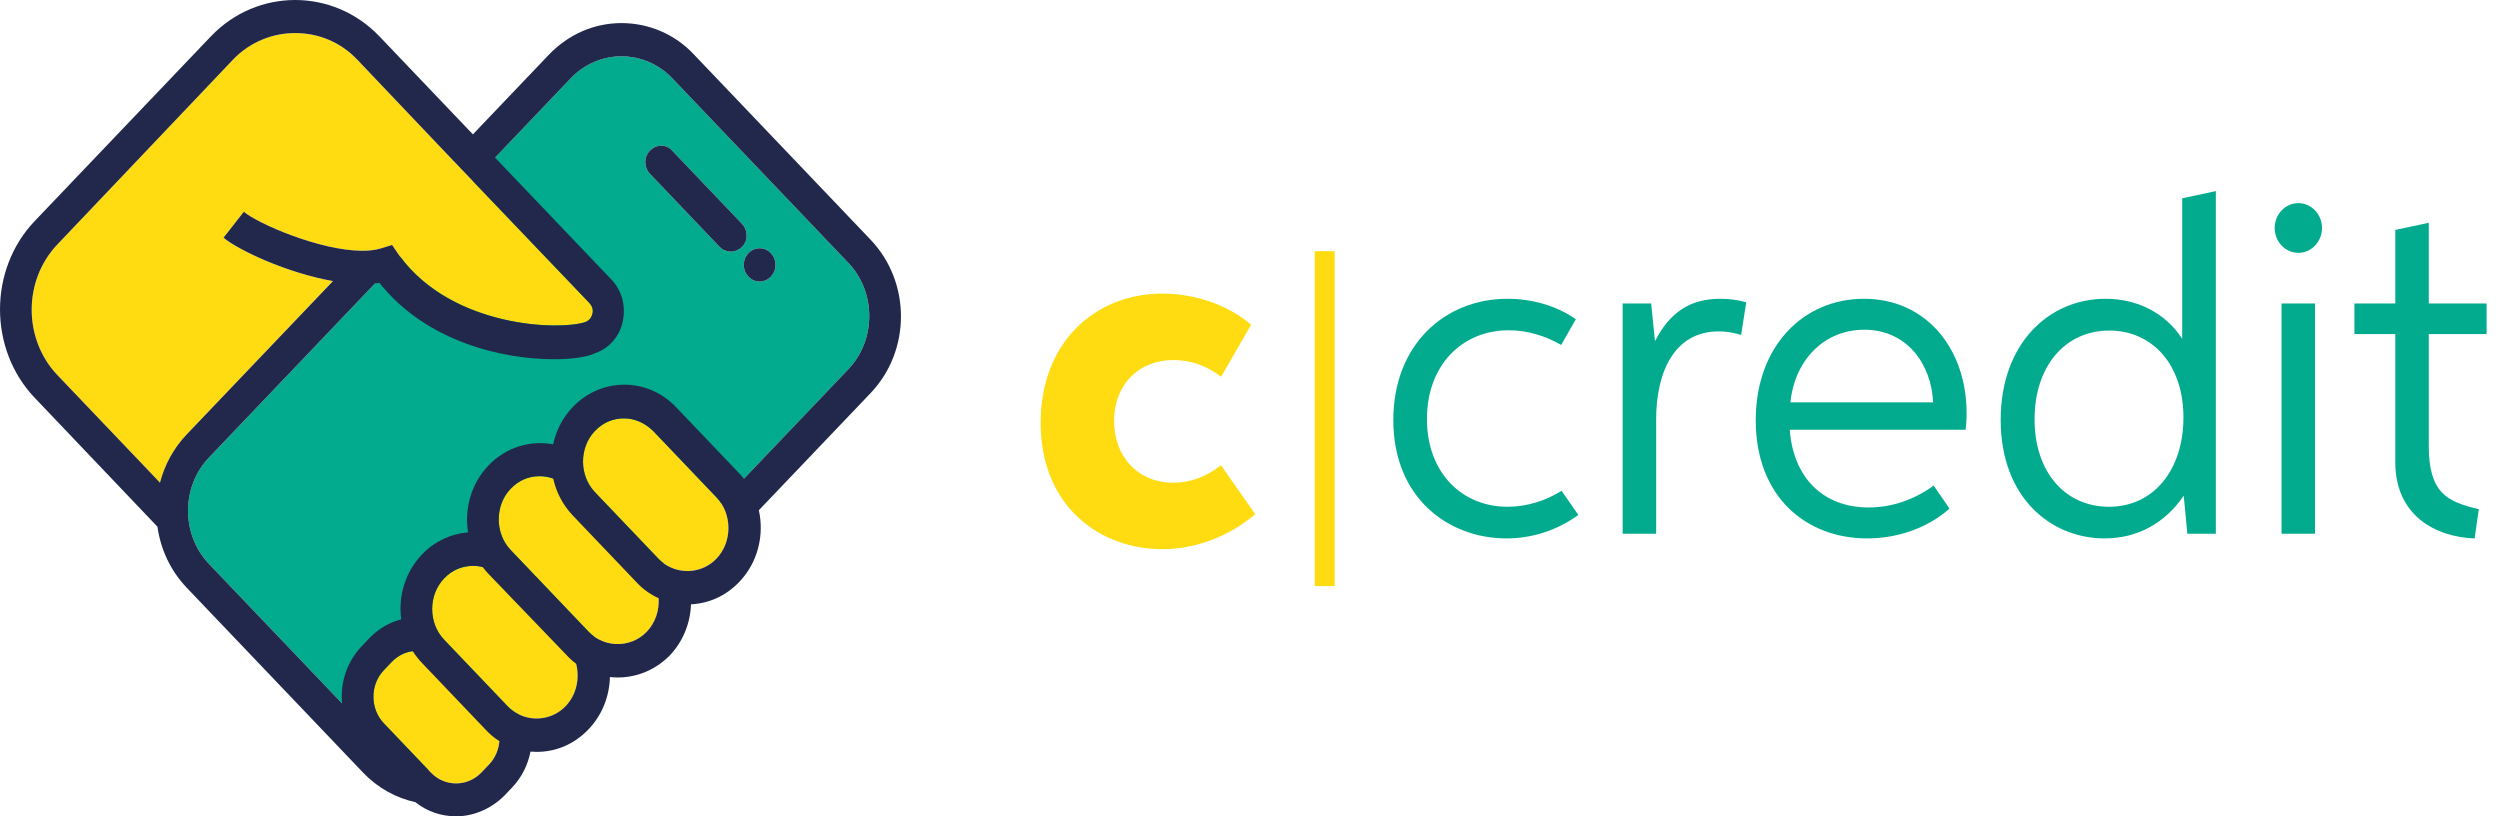
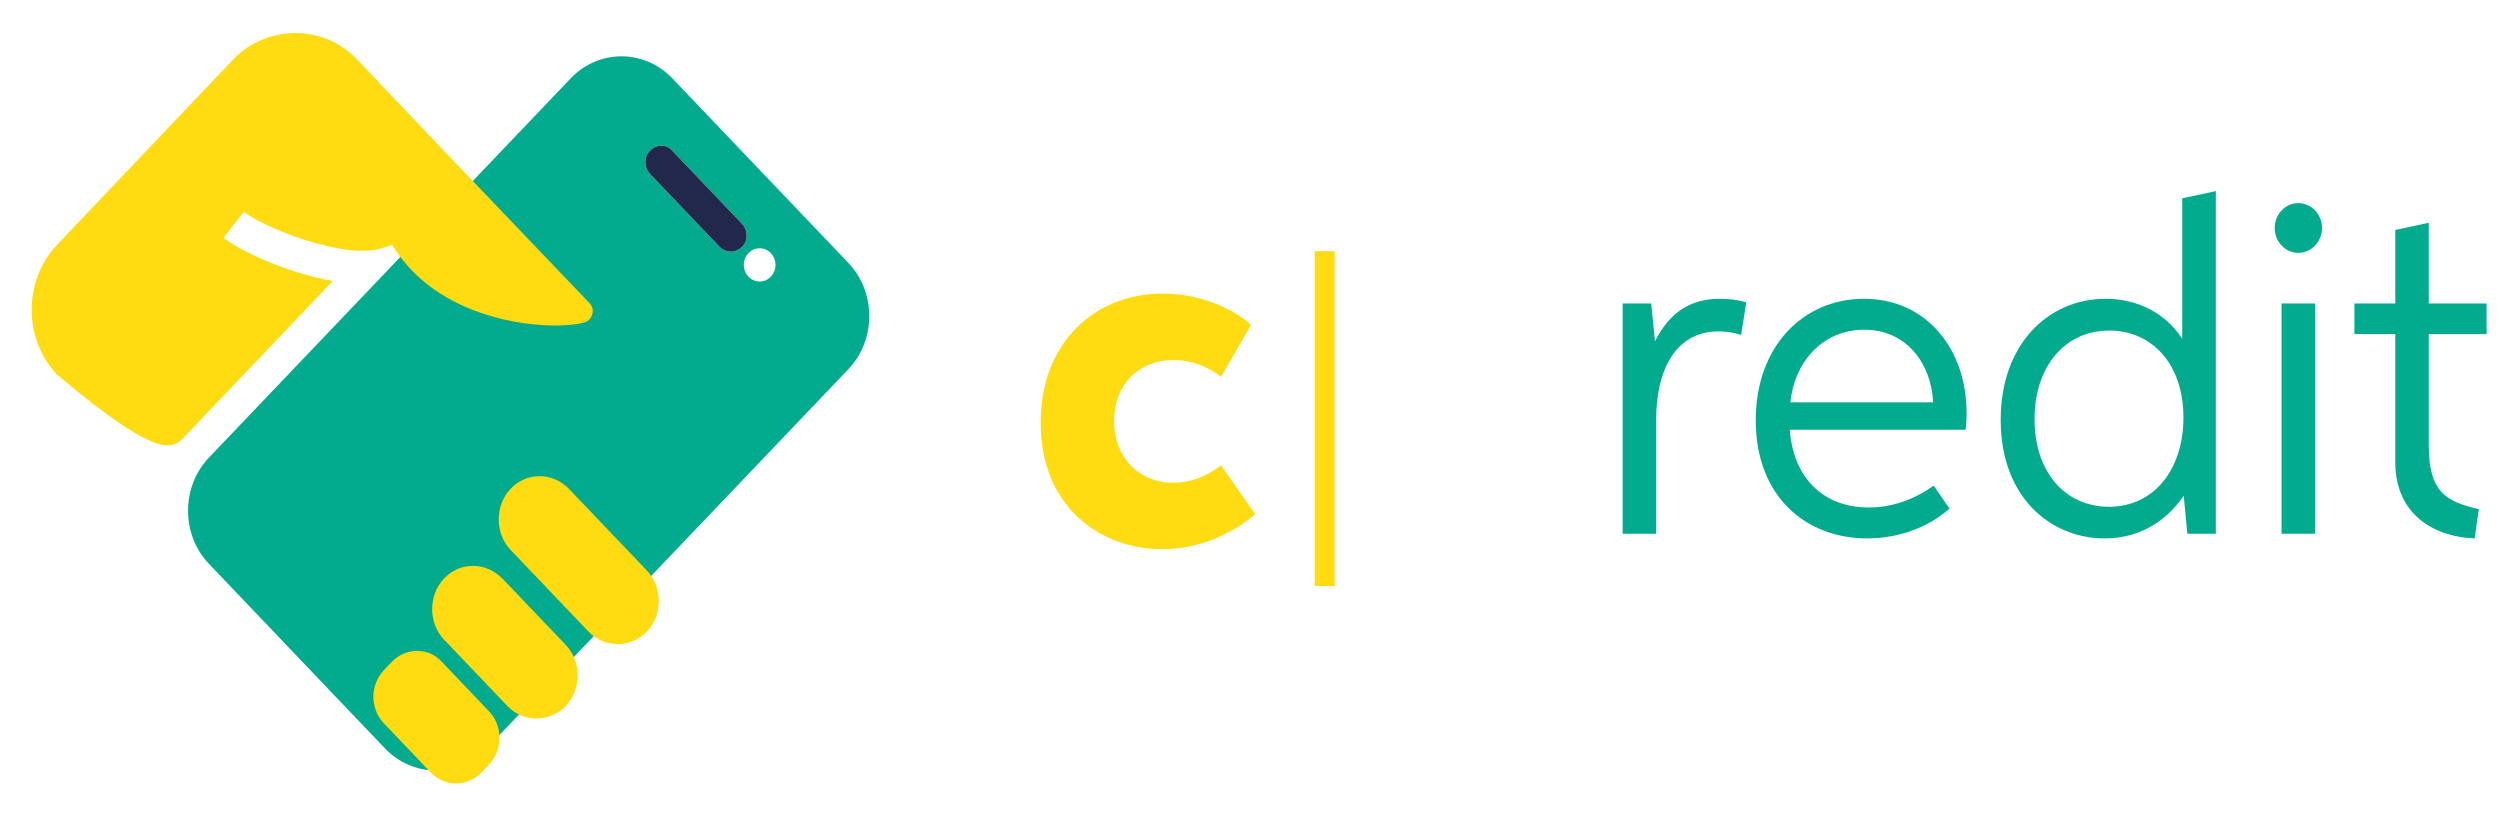
<svg xmlns="http://www.w3.org/2000/svg" width="98" height="32" viewBox="0 0 98 32" fill="none">
  <path fill-rule="evenodd" clip-rule="evenodd" d="M24.363 2.207C25.108 2.207 25.829 2.519 26.35 3.066L33.256 10.306C34.349 11.452 34.349 13.327 33.256 14.473L19.072 29.344C18.55 29.89 17.83 30.203 17.084 30.203C16.339 30.203 15.619 29.89 15.097 29.344L8.191 22.104C7.098 20.958 7.098 19.083 8.191 17.937L22.376 3.066C22.897 2.519 23.618 2.207 24.363 2.207ZM28.661 9.864C28.512 9.864 28.338 9.811 28.213 9.681L25.481 6.817C25.232 6.556 25.232 6.139 25.481 5.905C25.729 5.645 26.127 5.645 26.35 5.905L29.083 8.77C29.331 9.03 29.331 9.447 29.083 9.681C28.983 9.785 28.81 9.864 28.661 9.864ZM30.399 10.384C30.399 10.744 30.121 11.036 29.778 11.036C29.435 11.036 29.157 10.744 29.157 10.384C29.157 10.025 29.435 9.733 29.778 9.733C30.121 9.733 30.399 10.025 30.399 10.384Z" fill="#03AB8E" />
-   <path d="M2.23 14.682L6.271 18.919C6.451 18.226 6.801 17.571 7.322 17.025L13.043 11.017C11.241 10.698 9.329 9.796 8.763 9.317L9.558 8.301C10.204 8.848 13.433 10.202 14.948 9.733L15.37 9.603L15.619 9.968C17.681 12.858 21.953 12.963 22.947 12.624C23.146 12.546 23.195 12.39 23.22 12.312C23.245 12.233 23.27 12.051 23.096 11.869L17.652 6.174L17.61 6.131L14.004 2.337C13.334 1.634 12.464 1.296 11.57 1.296C10.7 1.296 9.806 1.634 9.135 2.337L2.23 9.603C0.913 11.01 0.913 13.275 2.23 14.682Z" fill="#FFDB11" />
-   <path d="M14.896 11.116C14.889 11.106 14.881 11.097 14.874 11.088C14.869 11.088 14.865 11.089 14.861 11.089C14.872 11.098 14.884 11.107 14.896 11.116Z" fill="#FFDB11" />
+   <path d="M2.23 14.682C6.451 18.226 6.801 17.571 7.322 17.025L13.043 11.017C11.241 10.698 9.329 9.796 8.763 9.317L9.558 8.301C10.204 8.848 13.433 10.202 14.948 9.733L15.37 9.603L15.619 9.968C17.681 12.858 21.953 12.963 22.947 12.624C23.146 12.546 23.195 12.39 23.22 12.312C23.245 12.233 23.27 12.051 23.096 11.869L17.652 6.174L17.61 6.131L14.004 2.337C13.334 1.634 12.464 1.296 11.57 1.296C10.7 1.296 9.806 1.634 9.135 2.337L2.23 9.603C0.913 11.01 0.913 13.275 2.23 14.682Z" fill="#FFDB11" />
  <path d="M15.346 25.958C15.619 25.672 15.967 25.515 16.339 25.515C16.712 25.515 17.06 25.645 17.333 25.958L19.171 27.885C19.718 28.458 19.718 29.396 19.171 29.969L18.873 30.281C18.327 30.854 17.432 30.854 16.886 30.281L15.048 28.354C14.501 27.781 14.501 26.843 15.048 26.271L15.346 25.958Z" fill="#FFDB11" />
  <path d="M18.55 22.182C18.128 22.182 17.73 22.338 17.407 22.677C16.786 23.328 16.786 24.422 17.407 25.073L19.892 27.677C20.513 28.328 21.556 28.328 22.177 27.677C22.798 27.026 22.798 25.932 22.177 25.281L19.693 22.677C19.37 22.364 18.973 22.182 18.55 22.182Z" fill="#FFDB11" />
  <path d="M20.016 19.161C20.339 18.822 20.736 18.666 21.159 18.666C21.581 18.666 22.003 18.848 22.301 19.161L25.357 22.364C25.978 23.015 25.978 24.109 25.357 24.76C24.736 25.411 23.692 25.411 23.071 24.76L20.016 21.557C19.395 20.906 19.395 19.812 20.016 19.161Z" fill="#FFDB11" />
-   <path d="M24.462 16.4C24.04 16.4 23.643 16.557 23.32 16.895C22.699 17.546 22.699 18.64 23.32 19.291L25.804 21.895C26.425 22.546 27.468 22.546 28.089 21.895C28.71 21.244 28.71 20.151 28.089 19.499L25.605 16.895C25.282 16.583 24.885 16.4 24.462 16.4Z" fill="#FFDB11" />
  <path d="M28.213 9.681C28.338 9.811 28.512 9.864 28.661 9.864C28.81 9.864 28.983 9.785 29.083 9.681C29.331 9.447 29.331 9.03 29.083 8.77L26.35 5.905C26.127 5.645 25.729 5.645 25.481 5.905C25.233 6.139 25.233 6.556 25.481 6.817L28.213 9.681Z" fill="#22284B" />
-   <path d="M30.399 10.384C30.399 10.744 30.121 11.036 29.778 11.036C29.435 11.036 29.157 10.744 29.157 10.384C29.157 10.025 29.435 9.733 29.778 9.733C30.121 9.733 30.399 10.025 30.399 10.384Z" fill="#22284B" />
-   <path fill-rule="evenodd" clip-rule="evenodd" d="M1.36 15.593L6.172 20.647C6.294 21.522 6.677 22.365 7.322 23.041L14.228 30.281C14.815 30.896 15.537 31.284 16.284 31.445C16.747 31.82 17.322 32 17.879 32C18.55 32 19.246 31.713 19.767 31.193L20.066 30.88C20.452 30.475 20.695 29.981 20.795 29.463C20.875 29.47 20.955 29.474 21.034 29.474C21.779 29.474 22.5 29.187 23.071 28.588C23.612 28.021 23.891 27.283 23.909 26.54C24.011 26.551 24.113 26.557 24.214 26.557C24.959 26.557 25.68 26.271 26.251 25.698C26.782 25.141 27.061 24.419 27.087 23.689C27.782 23.655 28.448 23.368 28.984 22.807C29.709 22.046 29.964 20.977 29.747 20.001L34.126 15.411C35.715 13.744 35.715 11.062 34.126 9.395L27.22 2.155C26.45 1.322 25.406 0.905 24.363 0.905C23.32 0.905 22.301 1.322 21.506 2.155L18.538 5.267L14.874 1.426C13.06 -0.475 10.079 -0.475 8.266 1.426L1.36 8.666C-0.453 10.567 -0.453 13.692 1.36 15.593ZM17.653 6.176L17.652 6.176L14.004 2.337C13.334 1.634 12.464 1.296 11.57 1.296C10.7 1.296 9.806 1.634 9.135 2.337L2.23 9.603C0.913 11.01 0.913 13.275 2.23 14.682L6.271 18.919C6.451 18.226 6.801 17.571 7.322 17.025L13.052 11.018C11.247 10.701 9.33 9.797 8.763 9.317L9.558 8.301C10.109 8.768 12.542 9.823 14.185 9.83C14.467 9.832 14.726 9.802 14.948 9.733L15.37 9.603L15.619 9.968C15.631 9.985 15.644 10.002 15.656 10.02C15.669 10.037 15.681 10.054 15.694 10.071C17.783 12.861 21.965 12.959 22.947 12.624C23.146 12.546 23.195 12.39 23.22 12.312C23.245 12.233 23.27 12.051 23.096 11.869L17.653 6.176ZM19.407 6.179L23.966 10.957C24.388 11.4 24.537 11.999 24.413 12.598C24.288 13.197 23.866 13.666 23.32 13.848C22.997 14.004 22.401 14.082 21.705 14.082C19.718 14.082 16.712 13.405 14.874 11.088C14.818 11.096 14.761 11.103 14.704 11.109L8.191 17.937C7.098 19.083 7.098 20.958 8.191 22.104L13.409 27.573C13.333 26.775 13.589 25.95 14.178 25.333L14.476 25.02C14.836 24.643 15.27 24.396 15.727 24.279C15.607 23.378 15.878 22.431 16.538 21.739C17.042 21.211 17.688 20.92 18.347 20.869C18.2 19.945 18.466 18.962 19.146 18.249C19.836 17.527 20.79 17.25 21.682 17.418C21.797 16.883 22.053 16.374 22.45 15.958C23.568 14.786 25.382 14.786 26.5 15.958L28.984 18.562C29.046 18.628 29.106 18.696 29.161 18.766L33.256 14.473C34.349 13.327 34.349 11.452 33.256 10.306L26.35 3.066C25.829 2.519 25.108 2.207 24.363 2.207C23.618 2.207 22.897 2.519 22.376 3.066L19.407 6.179ZM16.886 30.281C17.432 30.854 18.327 30.854 18.873 30.281L19.171 29.969C19.414 29.714 19.549 29.387 19.576 29.053C19.377 28.927 19.19 28.773 19.022 28.588L16.538 25.984C16.402 25.841 16.282 25.687 16.179 25.525C15.867 25.563 15.579 25.713 15.346 25.958L15.047 26.271C14.501 26.843 14.501 27.781 15.047 28.354L16.886 30.281ZM20.346 28.008C20.945 28.297 21.69 28.187 22.177 27.677C22.598 27.235 22.734 26.59 22.584 26.018C22.448 25.917 22.32 25.802 22.202 25.672L19.146 22.494C19.066 22.41 18.991 22.321 18.922 22.23C18.801 22.198 18.677 22.182 18.55 22.182C18.128 22.182 17.73 22.338 17.407 22.677C16.786 23.328 16.786 24.422 17.407 25.073L19.892 27.677C20.026 27.818 20.18 27.928 20.346 28.008ZM23.456 25.056C23.393 25.021 23.332 24.983 23.273 24.939C23.202 24.886 23.134 24.826 23.071 24.76L20.016 21.557C19.395 20.906 19.395 19.812 20.016 19.161C20.339 18.822 20.736 18.666 21.158 18.666C21.337 18.666 21.516 18.699 21.686 18.76C21.803 19.289 22.058 19.791 22.45 20.203L24.934 22.807C25.193 23.09 25.495 23.303 25.819 23.45C25.848 23.922 25.694 24.407 25.357 24.76C25.197 24.927 25.01 25.052 24.809 25.133C24.373 25.309 23.874 25.284 23.456 25.056ZM27.615 22.236C27.788 22.156 27.949 22.042 28.089 21.895C28.71 21.244 28.71 20.151 28.089 19.499L25.605 16.895C25.282 16.583 24.885 16.4 24.462 16.4C24.04 16.4 23.643 16.557 23.32 16.895C22.699 17.546 22.699 18.64 23.32 19.291L25.804 21.895C25.867 21.962 25.935 22.021 26.006 22.074C26.476 22.423 27.098 22.477 27.615 22.236Z" fill="#22284B" />
  <path d="M47.862 18.237C47.3 18.68 46.67 18.923 45.995 18.923C44.623 18.923 43.673 17.918 43.673 16.5C43.673 15.082 44.635 14.113 46.001 14.113C46.67 14.113 47.3 14.338 47.868 14.769L49.043 12.731C48.205 11.998 46.901 11.508 45.574 11.508C42.942 11.508 40.794 13.404 40.794 16.571C40.794 19.892 43.161 21.528 45.557 21.528C46.957 21.528 48.25 20.967 49.206 20.158L47.862 18.237Z" fill="#FFDB11" />
-   <path d="M61.213 19.239C60.602 19.627 59.853 19.865 59.094 19.865C57.312 19.865 55.936 18.536 55.936 16.425C55.936 14.332 57.296 12.947 59.147 12.947C59.864 12.947 60.581 13.163 61.197 13.523L61.772 12.515C61.029 11.989 60.064 11.712 59.094 11.712C56.627 11.712 54.618 13.523 54.618 16.464C54.618 19.533 56.79 21.106 59.052 21.106C60.074 21.106 61.055 20.779 61.872 20.186L61.213 19.239Z" fill="#03AB8E" />
  <path d="M63.608 20.923H64.921V16.442C64.921 14.614 65.617 12.991 67.372 12.991C67.678 12.991 67.968 13.041 68.252 13.13L68.453 11.85C68.131 11.756 67.778 11.712 67.43 11.712C66.234 11.712 65.443 12.266 64.884 13.362H64.874L64.726 11.895H63.608V20.923Z" fill="#03AB8E" />
  <path d="M76.421 19.937L75.799 19.034C75.061 19.572 74.186 19.893 73.253 19.893C71.466 19.893 70.296 18.724 70.159 16.846H77.054C77.07 16.719 77.091 16.459 77.091 16.198C77.091 13.684 75.52 11.712 73.069 11.712C70.702 11.712 68.825 13.556 68.825 16.475C68.825 19.466 70.791 21.106 73.19 21.106C74.424 21.106 75.594 20.674 76.421 19.937ZM70.185 15.772C70.349 14.132 71.493 12.925 73.079 12.925C74.756 12.925 75.71 14.276 75.778 15.772H70.185Z" fill="#03AB8E" />
  <path d="M85.744 20.923H86.861V7.491L85.543 7.773V13.268H85.533C84.864 12.243 83.751 11.712 82.539 11.712C80.304 11.712 78.427 13.479 78.427 16.459C78.427 19.527 80.414 21.106 82.497 21.106C83.783 21.106 84.864 20.513 85.602 19.433L85.744 20.923ZM82.671 19.865C80.968 19.865 79.755 18.525 79.755 16.431C79.755 14.37 80.942 12.958 82.681 12.958C84.357 12.958 85.591 14.271 85.591 16.37C85.591 18.375 84.458 19.865 82.671 19.865Z" fill="#03AB8E" />
  <path d="M90.095 9.912C90.607 9.912 91.023 9.474 91.023 8.937C91.023 8.399 90.607 7.962 90.095 7.962C89.584 7.962 89.168 8.399 89.168 8.937C89.168 9.474 89.584 9.912 90.095 9.912ZM89.436 20.923H90.749V11.895H89.436V20.923Z" fill="#03AB8E" />
  <path d="M92.293 13.096H93.895V18.115C93.895 20.186 95.44 21.05 97.005 21.106L97.169 19.959C95.93 19.671 95.208 19.328 95.208 17.478V13.096H97.475V11.895H95.208V8.732L93.895 9.014V11.895H92.293V13.096Z" fill="#03AB8E" />
  <rect x="51.538" y="9.846" width="0.781" height="13.128" fill="#FFDB11" />
</svg>